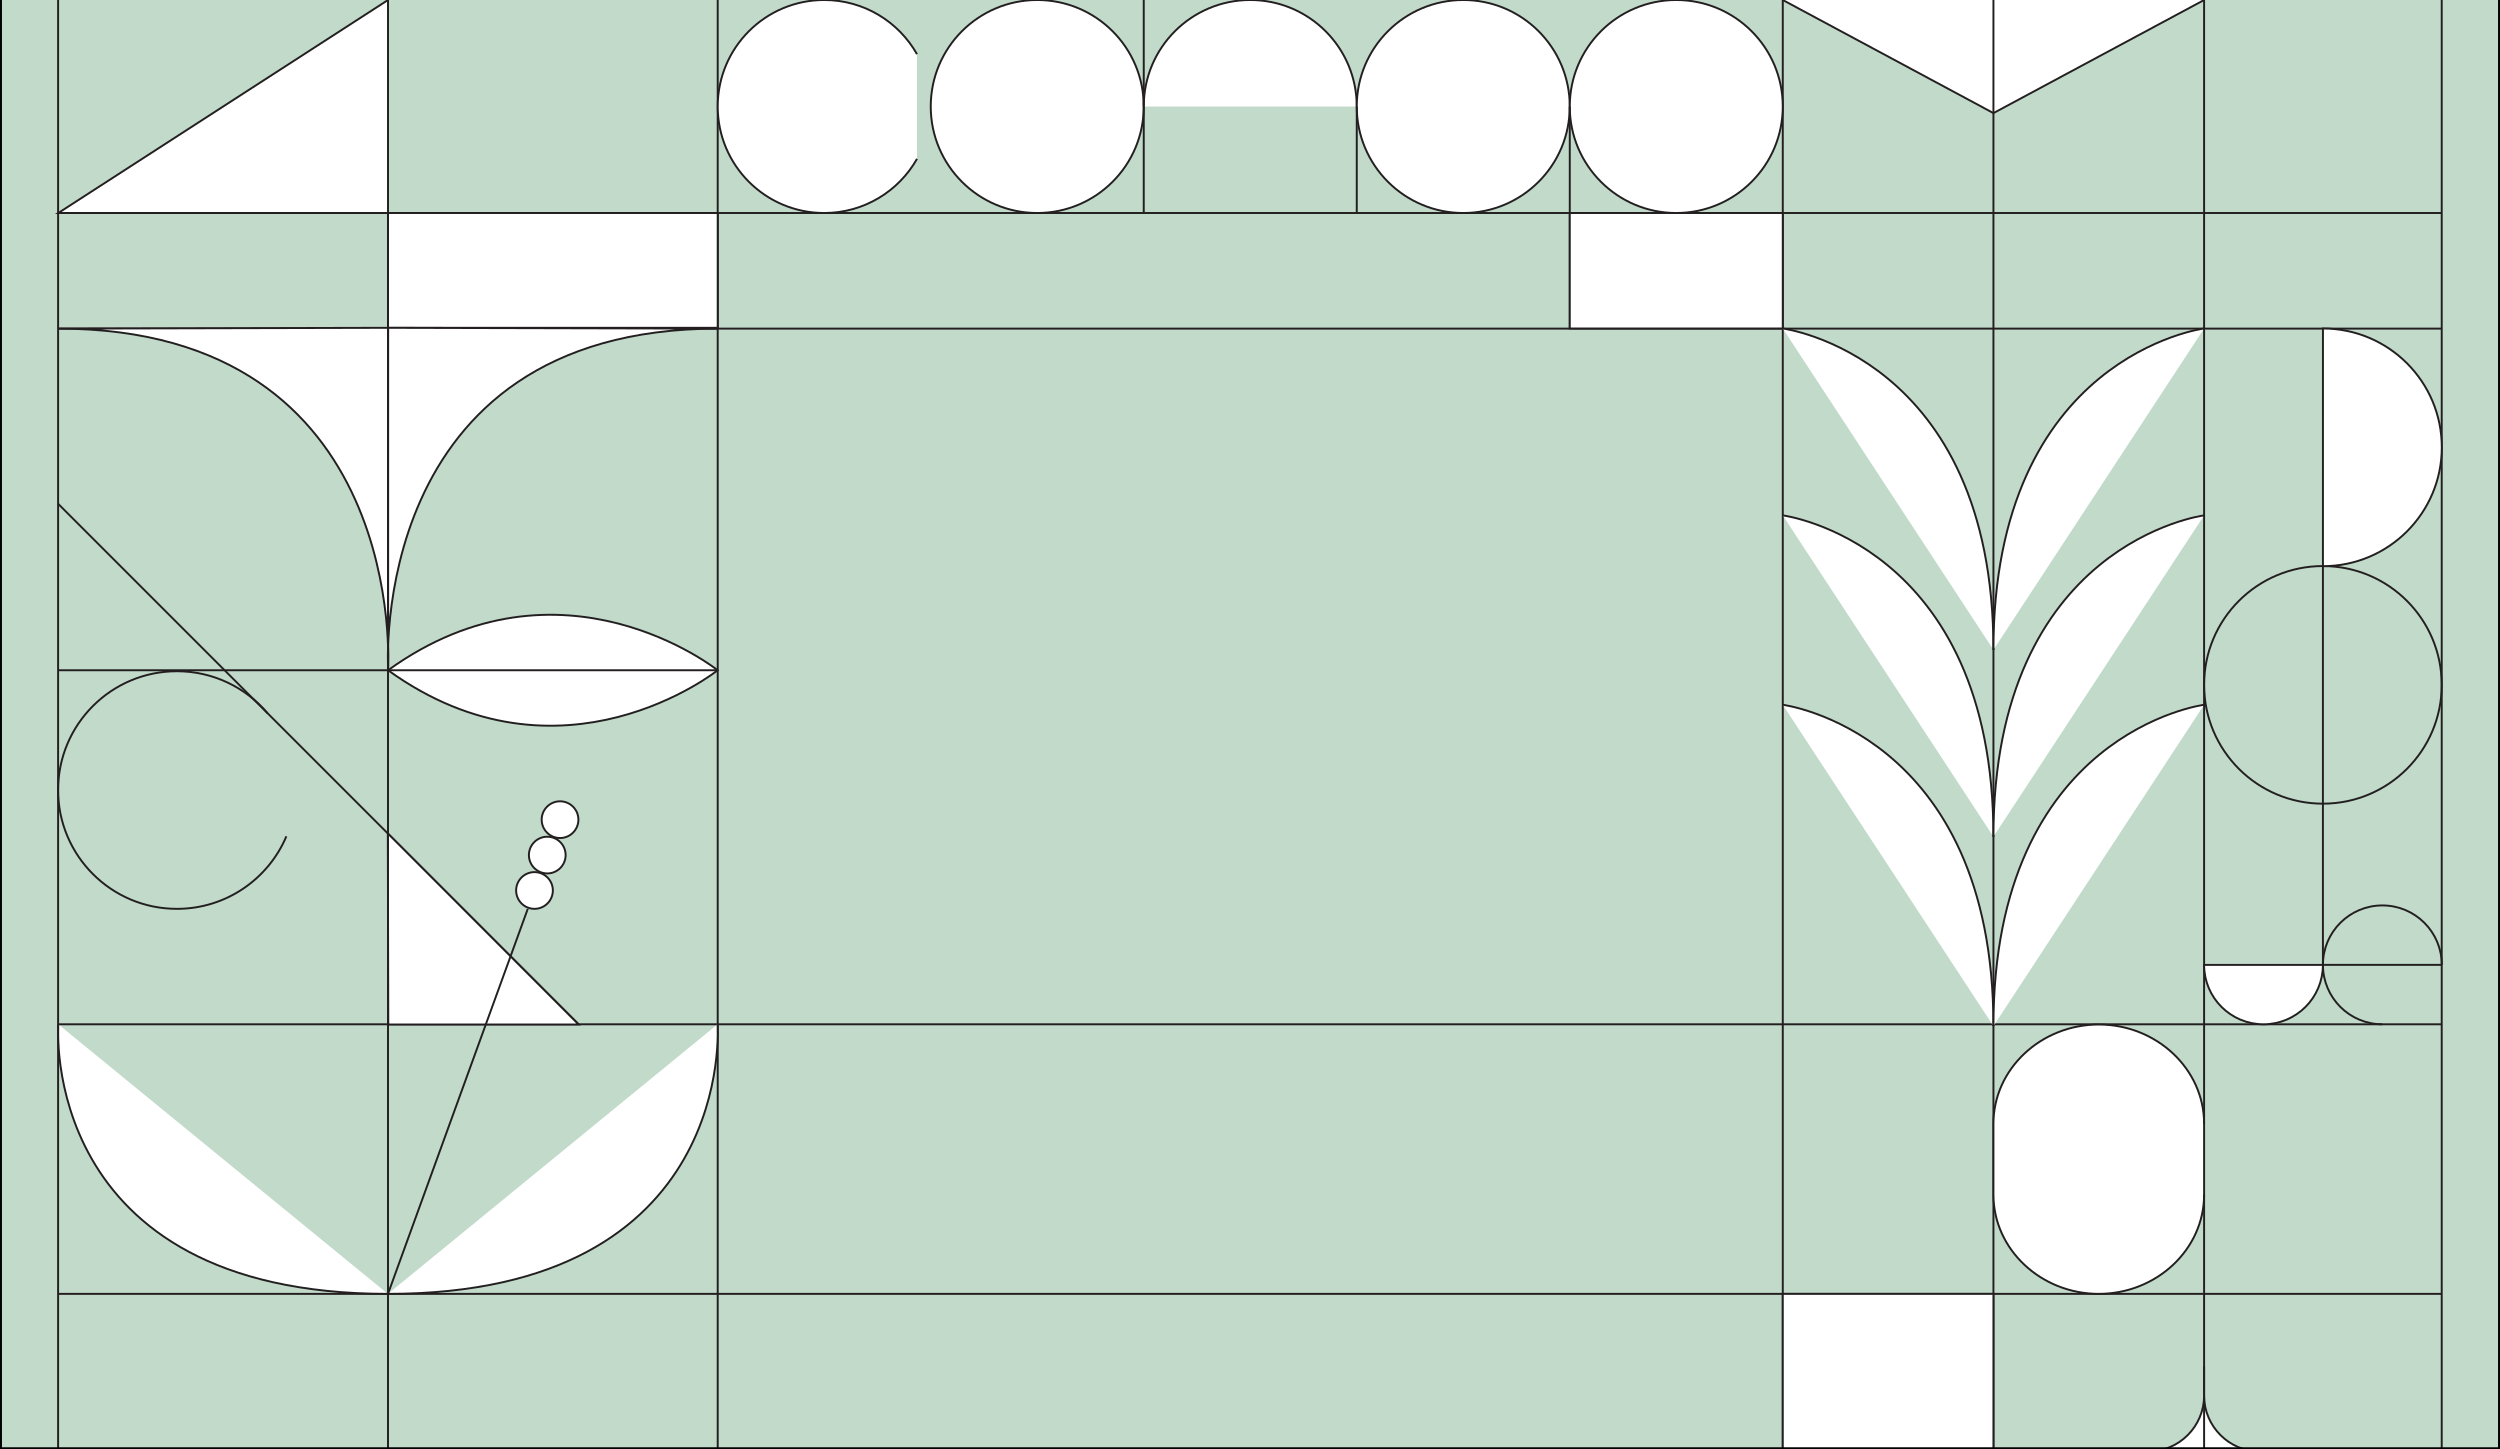
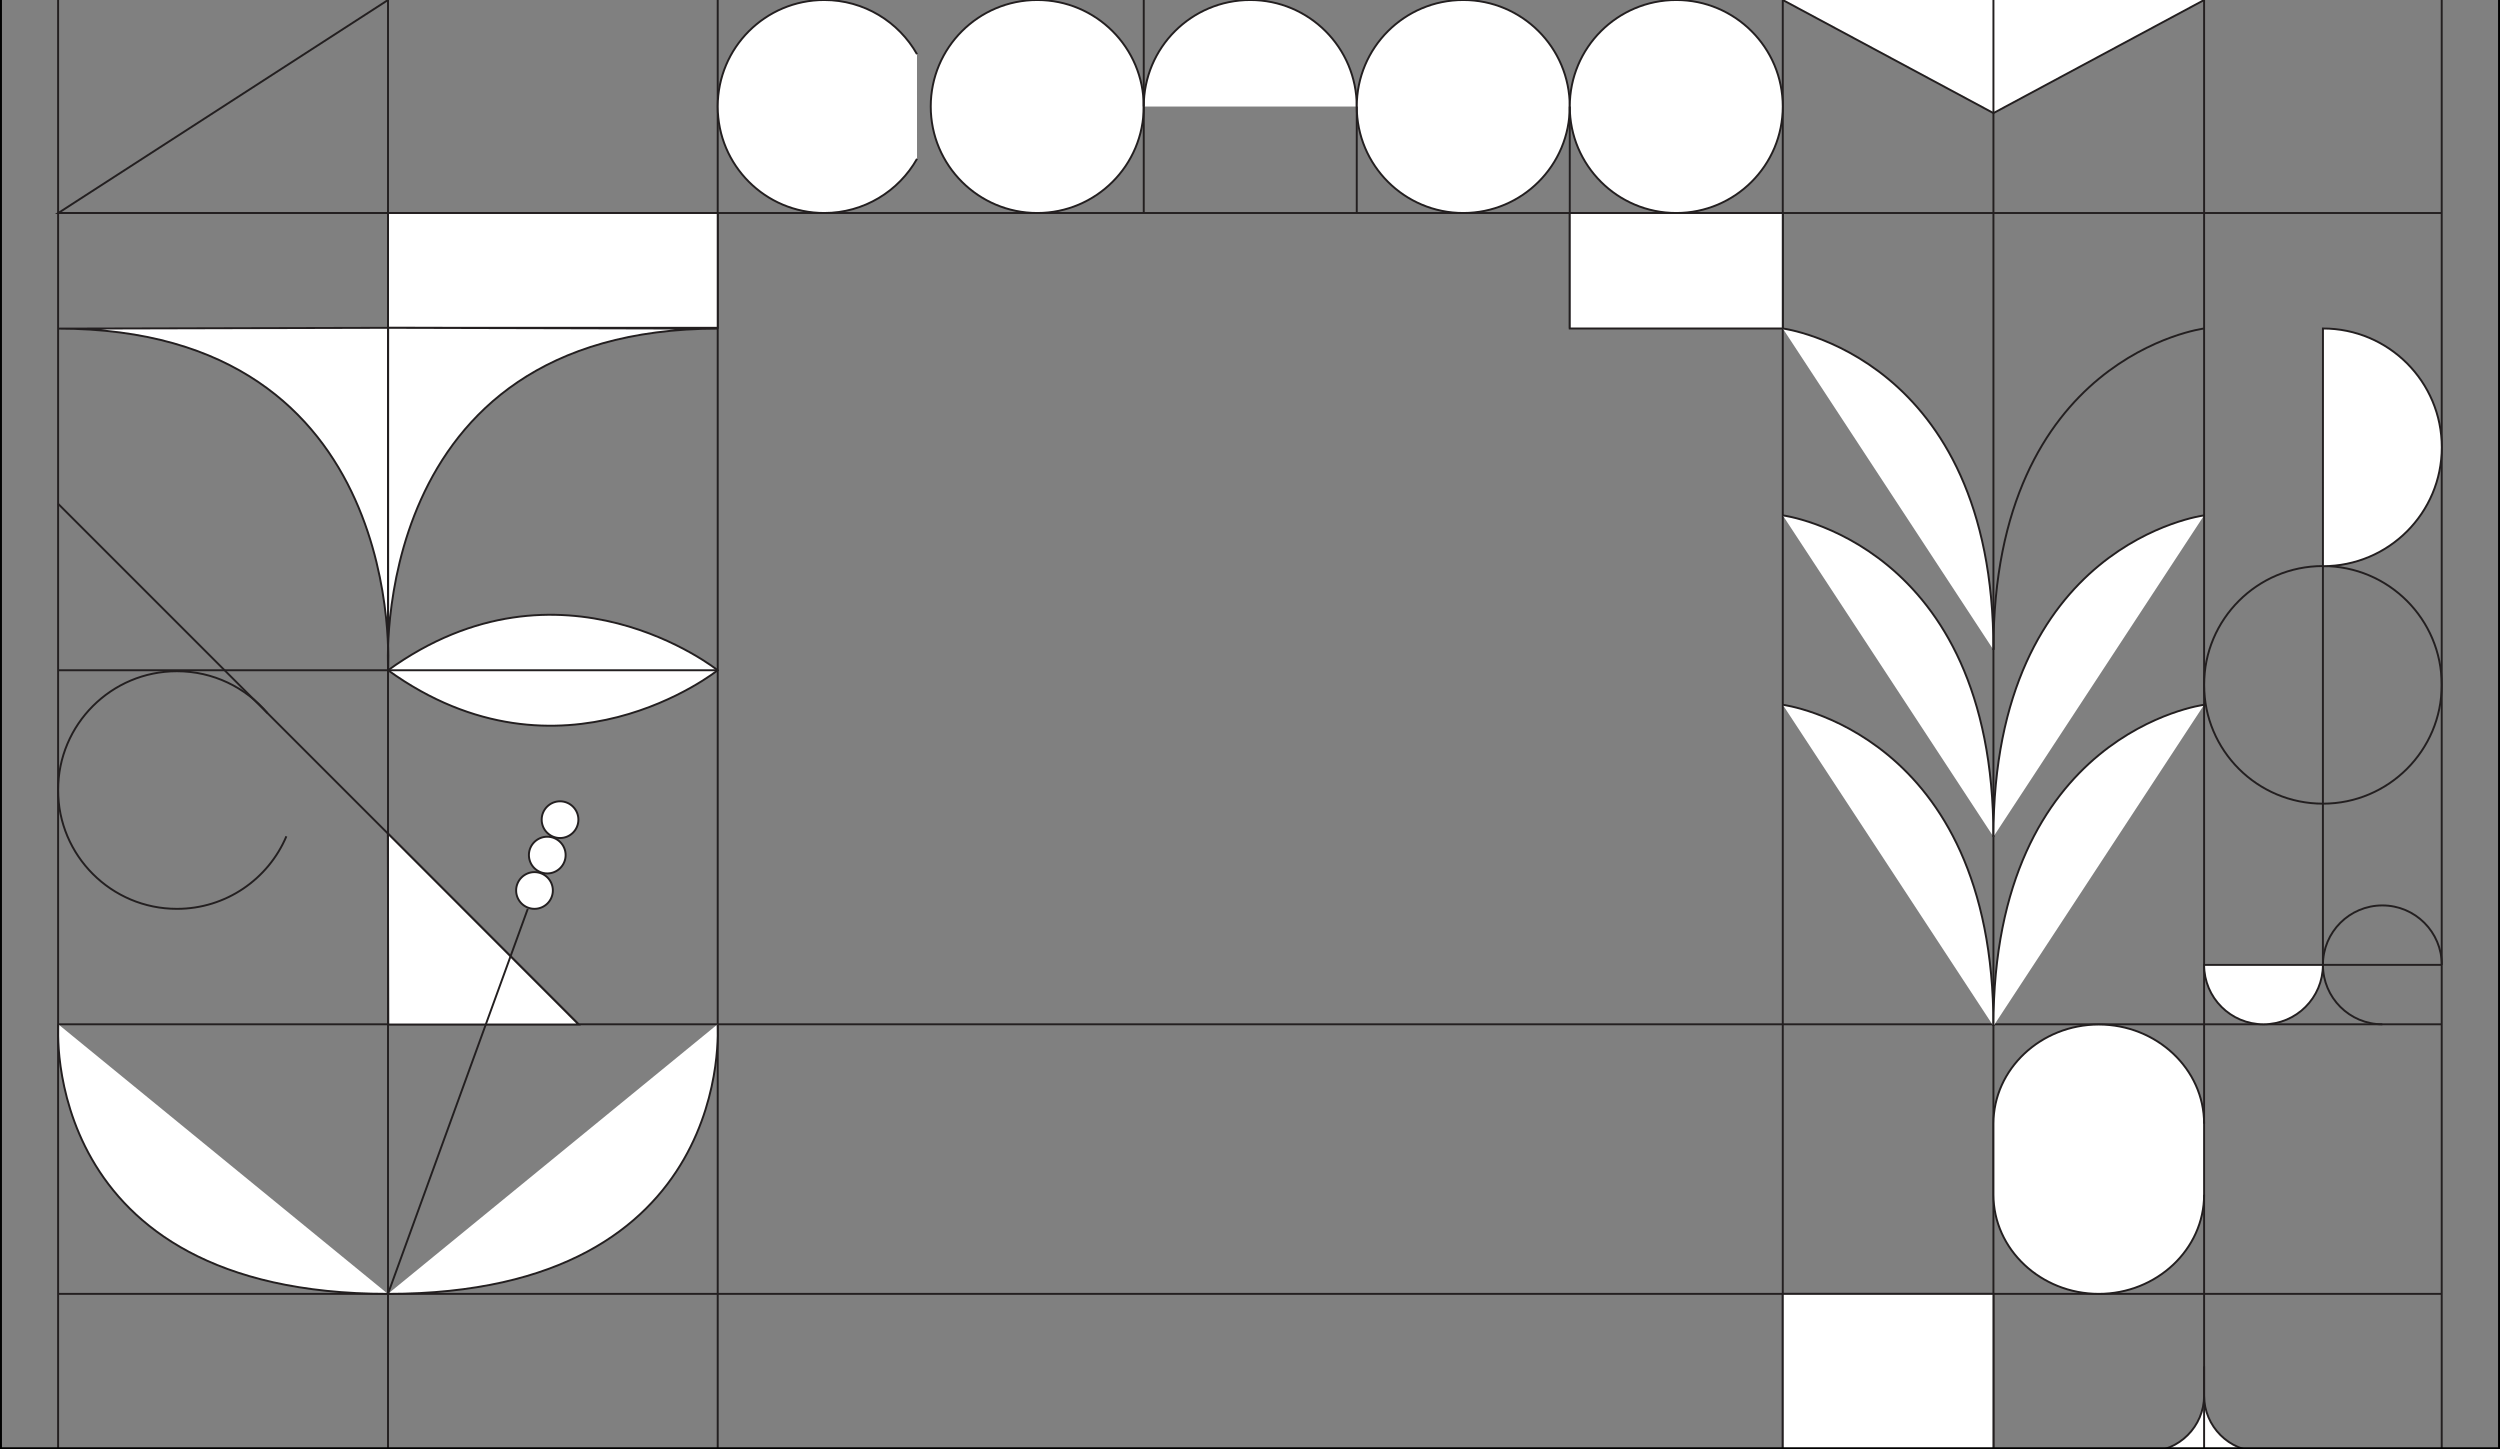
<svg xmlns="http://www.w3.org/2000/svg" width="1280" height="742" viewBox="0 0 1280 742" fill="none">
  <rect x="0" y="0" width="1280" height="742" fill="#808080" stroke="none" />
  <g clip-path="url(#clip0_1501_95072)">
-     <path d="M1280 0H0V741.537H1280V0Z" fill="#C1DACA" />
    <path d="M367.44 343.17C367.44 343.17 287.31 279.26 198.7 343.17C287.31 407.08 367.44 343.17 367.44 343.17Z" fill="white" stroke="#231F20" stroke-miterlimit="10" />
    <path d="M29.84 109.06H1250.16" stroke="#231F20" stroke-miterlimit="10" />
-     <path d="M29.84 168.25H1250.16" stroke="#231F20" stroke-miterlimit="10" />
    <path d="M29.84 524.439H1250.16" stroke="#231F20" stroke-miterlimit="10" />
    <path d="M29.84 662.46H1250.16" stroke="#231F20" stroke-miterlimit="10" />
    <path d="M367.47 0V743.17" stroke="#231F20" stroke-miterlimit="10" />
    <path d="M912.78 0V743.17" stroke="#231F20" stroke-miterlimit="10" />
    <path d="M469.51 81.32C460.15 97.88 442.38 109.06 422 109.06C391.88 109.06 367.47 84.65 367.47 54.53C367.47 24.41 391.88 0 422 0C442.38 0 460.14 11.18 469.5 27.74" fill="white" />
    <path d="M469.51 81.32C460.15 97.88 442.38 109.06 422 109.06C391.88 109.06 367.47 84.65 367.47 54.53C367.47 24.41 391.88 0 422 0C442.38 0 460.14 11.18 469.5 27.74" stroke="#231F20" stroke-miterlimit="10" />
    <path d="M531.07 109.06C561.186 109.06 585.6 84.646 585.6 54.53C585.6 24.414 561.186 0 531.07 0C500.954 0 476.54 24.414 476.54 54.53C476.54 84.646 500.954 109.06 531.07 109.06Z" fill="white" stroke="#231F20" stroke-miterlimit="10" />
    <path d="M585.6 54.53C585.6 24.41 610.01 0 640.13 0C670.25 0 694.66 24.41 694.66 54.53" fill="white" />
    <path d="M585.6 54.53C585.6 24.41 610.01 0 640.13 0C670.25 0 694.66 24.41 694.66 54.53" stroke="#231F20" stroke-miterlimit="10" />
    <path d="M749.19 109.06C779.306 109.06 803.72 84.646 803.72 54.53C803.72 24.414 779.306 0 749.19 0C719.074 0 694.66 24.414 694.66 54.53C694.66 84.646 719.074 109.06 749.19 109.06Z" fill="white" stroke="#231F20" stroke-miterlimit="10" />
    <path d="M858.25 109.06C888.366 109.06 912.78 84.646 912.78 54.53C912.78 24.414 888.366 0 858.25 0C828.134 0 803.72 24.414 803.72 54.53C803.72 84.646 828.134 109.06 858.25 109.06Z" fill="white" stroke="#231F20" stroke-miterlimit="10" />
    <path d="M198.66 343.17H367.47" stroke="#231F20" stroke-miterlimit="10" />
    <path d="M29.75 343.17H198.57" stroke="#231F20" stroke-miterlimit="10" />
    <path d="M585.6 0V109.06" stroke="#231F20" stroke-miterlimit="10" />
    <path d="M694.66 54.53V109.06" stroke="#231F20" stroke-miterlimit="10" />
    <path d="M803.72 54.53V109.06V168.19" stroke="#231F20" stroke-miterlimit="10" />
    <path d="M912.78 0L1020.64 57.91L1128.5 0" fill="white" />
    <path d="M912.78 0L1020.64 57.91L1128.5 0" stroke="#231F20" stroke-miterlimit="10" />
    <path d="M1020.64 0V743.17" stroke="#231F20" stroke-miterlimit="10" />
-     <path d="M198.66 109.06H29.84L198.66 0" fill="white" />
    <path d="M198.66 109.06H29.84L198.66 0" stroke="#231F20" stroke-miterlimit="10" />
    <path d="M367.47 109.06H198.66V167.84H367.47V109.06Z" fill="white" stroke="#231F20" stroke-miterlimit="10" />
    <path d="M912.78 109.06H803.72V168.19H912.78V109.06Z" fill="white" stroke="#231F20" stroke-miterlimit="10" />
    <path d="M912.78 168.189C912.78 168.189 1020.64 182.089 1020.64 332.699Z" fill="white" />
    <path d="M912.78 168.189C912.78 168.189 1020.64 182.089 1020.64 332.699" stroke="#231F20" stroke-miterlimit="10" />
-     <path d="M1128.5 168.189C1128.5 168.189 1020.64 182.089 1020.64 332.699Z" fill="white" />
    <path d="M1128.5 168.189C1128.5 168.189 1020.64 182.089 1020.64 332.699" stroke="#231F20" stroke-miterlimit="10" />
    <path d="M912.78 263.88C912.78 263.88 1020.64 277.78 1020.64 428.39Z" fill="white" />
    <path d="M912.78 263.88C912.78 263.88 1020.64 277.78 1020.64 428.39" stroke="#231F20" stroke-miterlimit="10" />
    <path d="M1128.5 263.88C1128.5 263.88 1020.64 277.78 1020.64 428.39Z" fill="white" />
    <path d="M1128.5 263.88C1128.5 263.88 1020.64 277.78 1020.64 428.39" stroke="#231F20" stroke-miterlimit="10" />
    <path d="M912.78 360.85C912.78 360.85 1020.64 374.75 1020.64 525.36Z" fill="white" />
    <path d="M912.78 360.85C912.78 360.85 1020.64 374.75 1020.64 525.36" stroke="#231F20" stroke-miterlimit="10" />
    <path d="M1128.5 360.85C1128.5 360.85 1020.64 374.75 1020.64 525.36Z" fill="white" />
    <path d="M1128.5 360.85C1128.5 360.85 1020.64 374.75 1020.64 525.36" stroke="#231F20" stroke-miterlimit="10" />
    <path d="M29.84 168.25C210.04 168.25 198.65 343.17 198.65 343.17V167.84L29.84 168.25Z" fill="white" stroke="#231F20" stroke-miterlimit="10" />
    <path d="M367.54 168.25C187.34 168.25 198.73 343.17 198.73 343.17V167.84L367.54 168.25Z" fill="white" stroke="#231F20" stroke-miterlimit="10" />
    <path d="M29.84 524.439C29.84 524.439 19.45 662.459 198.58 662.459Z" fill="white" />
    <path d="M29.84 524.439C29.84 524.439 19.45 662.459 198.58 662.459" stroke="#231F20" stroke-miterlimit="10" />
    <path d="M367.38 524.439C367.38 524.439 377.77 662.459 198.64 662.459Z" fill="white" />
    <path d="M367.38 524.439C367.38 524.439 377.77 662.459 198.64 662.459" stroke="#231F20" stroke-miterlimit="10" />
    <path d="M1250.16 743.67V0" stroke="#231F20" stroke-miterlimit="10" />
    <path d="M29.75 0V743.67" stroke="#231F20" stroke-miterlimit="10" />
    <path d="M1189.33 411.48C1222.93 411.48 1250.16 384.246 1250.16 350.65C1250.16 317.055 1222.93 289.82 1189.33 289.82C1155.73 289.82 1128.5 317.055 1128.5 350.65C1128.5 384.246 1155.73 411.48 1189.33 411.48Z" stroke="#231F20" stroke-miterlimit="10" />
    <path d="M146.63 428.18C137.4 450.01 115.78 465.33 90.58 465.33C56.99 465.33 29.75 438.1 29.75 404.5C29.75 370.9 56.98 343.67 90.58 343.67C109.17 343.67 125.81 352.01 136.96 365.14" stroke="#231F20" stroke-miterlimit="10" />
    <path d="M1250.2 494.01H1189.35" stroke="#231F20" stroke-miterlimit="10" />
    <path d="M1250.2 494.01C1250.2 477.21 1236.58 463.58 1219.77 463.58C1202.96 463.58 1189.34 477.2 1189.34 494.01C1189.34 510.82 1202.96 524.44 1219.77 524.44" stroke="#231F20" stroke-miterlimit="10" />
    <path d="M1128.5 575.31C1128.5 547.39 1104.23 524.55 1074.57 524.55C1044.91 524.55 1020.64 547.39 1020.64 575.31V611.7C1020.64 639.62 1044.91 662.46 1074.57 662.46C1104.23 662.46 1128.5 639.62 1128.5 611.7" fill="white" />
    <path d="M1128.5 575.31C1128.5 547.39 1104.23 524.55 1074.57 524.55C1044.91 524.55 1020.64 547.39 1020.64 575.31V611.7C1020.64 639.62 1044.91 662.46 1074.57 662.46C1104.23 662.46 1128.5 639.62 1128.5 611.7" stroke="#231F20" stroke-miterlimit="10" />
    <path d="M1128.5 714.61C1128.5 730.32 1115.65 743.17 1099.94 743.17H1157.06C1141.35 743.17 1128.5 730.32 1128.5 714.61Z" fill="white" />
    <path d="M1128.5 699.63V714.61M1128.5 714.61C1128.5 730.32 1115.65 743.17 1099.94 743.17H1157.06C1141.35 743.17 1128.5 730.32 1128.5 714.61Z" stroke="#231F20" stroke-miterlimit="10" />
    <path d="M1128.5 0V743.17" stroke="#231F20" stroke-miterlimit="10" />
    <path d="M29.79 257.97L296.25 524.44" stroke="#231F20" stroke-miterlimit="10" />
    <path d="M273.66 465.32C278.851 465.32 283.06 461.111 283.06 455.92C283.06 450.728 278.851 446.52 273.66 446.52C268.468 446.52 264.26 450.728 264.26 455.92C264.26 461.111 268.468 465.32 273.66 465.32Z" fill="white" stroke="#231F20" stroke-miterlimit="10" />
    <path d="M280.2 447.2C285.391 447.2 289.6 442.992 289.6 437.8C289.6 432.609 285.391 428.4 280.2 428.4C275.008 428.4 270.8 432.609 270.8 437.8C270.8 442.992 275.008 447.2 280.2 447.2Z" fill="white" stroke="#231F20" stroke-miterlimit="10" />
    <path d="M286.74 429.07C291.931 429.07 296.14 424.861 296.14 419.67C296.14 414.478 291.931 410.27 286.74 410.27C281.548 410.27 277.34 414.478 277.34 419.67C277.34 424.861 281.548 429.07 286.74 429.07Z" fill="white" stroke="#231F20" stroke-miterlimit="10" />
    <path d="M198.57 426.75L198.8 524.55H296.25L198.57 426.75Z" fill="white" stroke="#231F20" stroke-miterlimit="10" />
    <path d="M198.64 662.46L270.22 465.33" stroke="#231F20" stroke-miterlimit="10" />
    <path d="M1189.35 289.889C1222.96 289.889 1250.2 262.649 1250.2 229.039C1250.2 195.429 1222.96 168.189 1189.35 168.189L1189.33 350.659V494.029C1189.33 510.829 1175.71 524.439 1158.91 524.439C1142.11 524.439 1128.5 510.819 1128.5 494.029H1189.33" fill="white" />
    <path d="M1189.35 289.889C1222.96 289.889 1250.2 262.649 1250.2 229.039C1250.2 195.429 1222.96 168.189 1189.35 168.189L1189.33 350.659V494.029M1189.33 494.029C1189.33 510.829 1175.71 524.439 1158.91 524.439C1142.11 524.439 1128.5 510.819 1128.5 494.029H1189.33Z" stroke="#231F20" stroke-miterlimit="10" />
    <path d="M1020.64 662.46H912.78V742.38H1020.64V662.46Z" fill="white" stroke="#231F20" stroke-miterlimit="10" />
    <path d="M198.66 743.17V0" stroke="#231F20" stroke-miterlimit="10" />
  </g>
  <path d="M1280 742V743H1281V742H1280ZM0 742H-1V743H0V742ZM1279 0V742H1281V0H1279ZM1280 741H0V743H1280V741ZM1 742V0H-1V742H1Z" fill="black" mask="url(#path-1-inside-1_1501_95072)" />
  <defs>
    <clipPath id="clip0_1501_95072">
      <path d="M0 0H1280V742H0V0Z" fill="white" />
    </clipPath>
  </defs>
</svg>